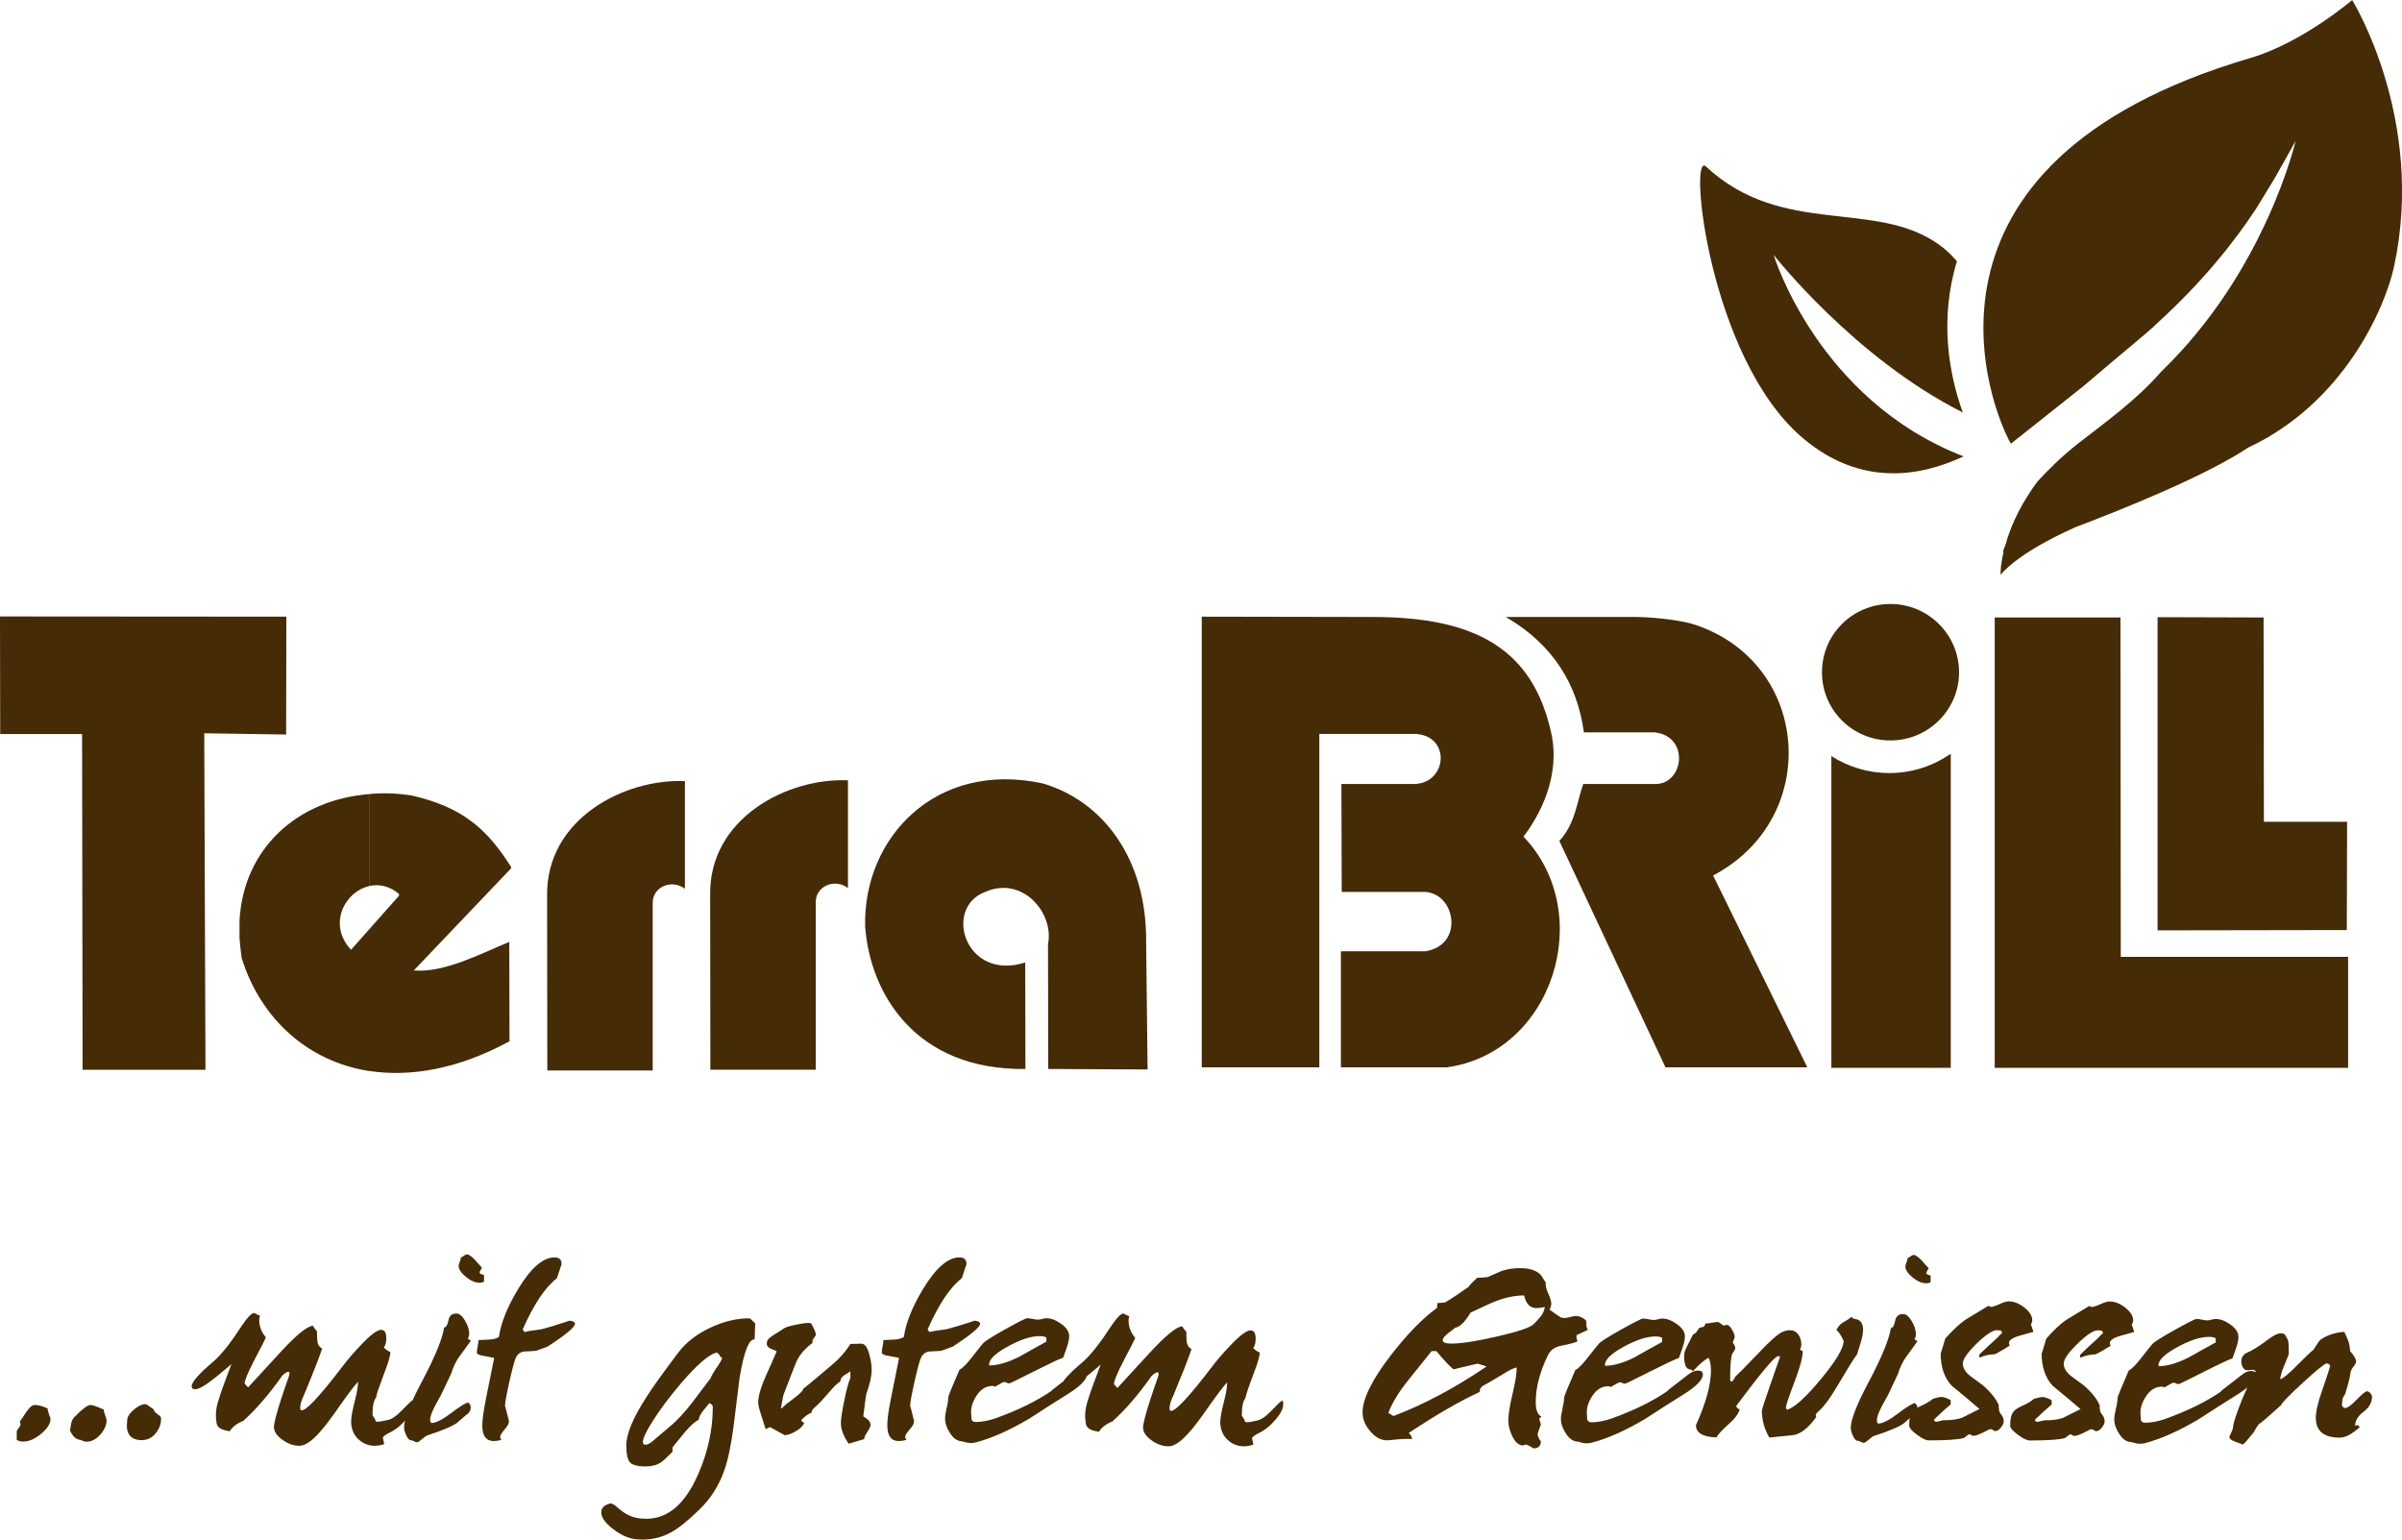
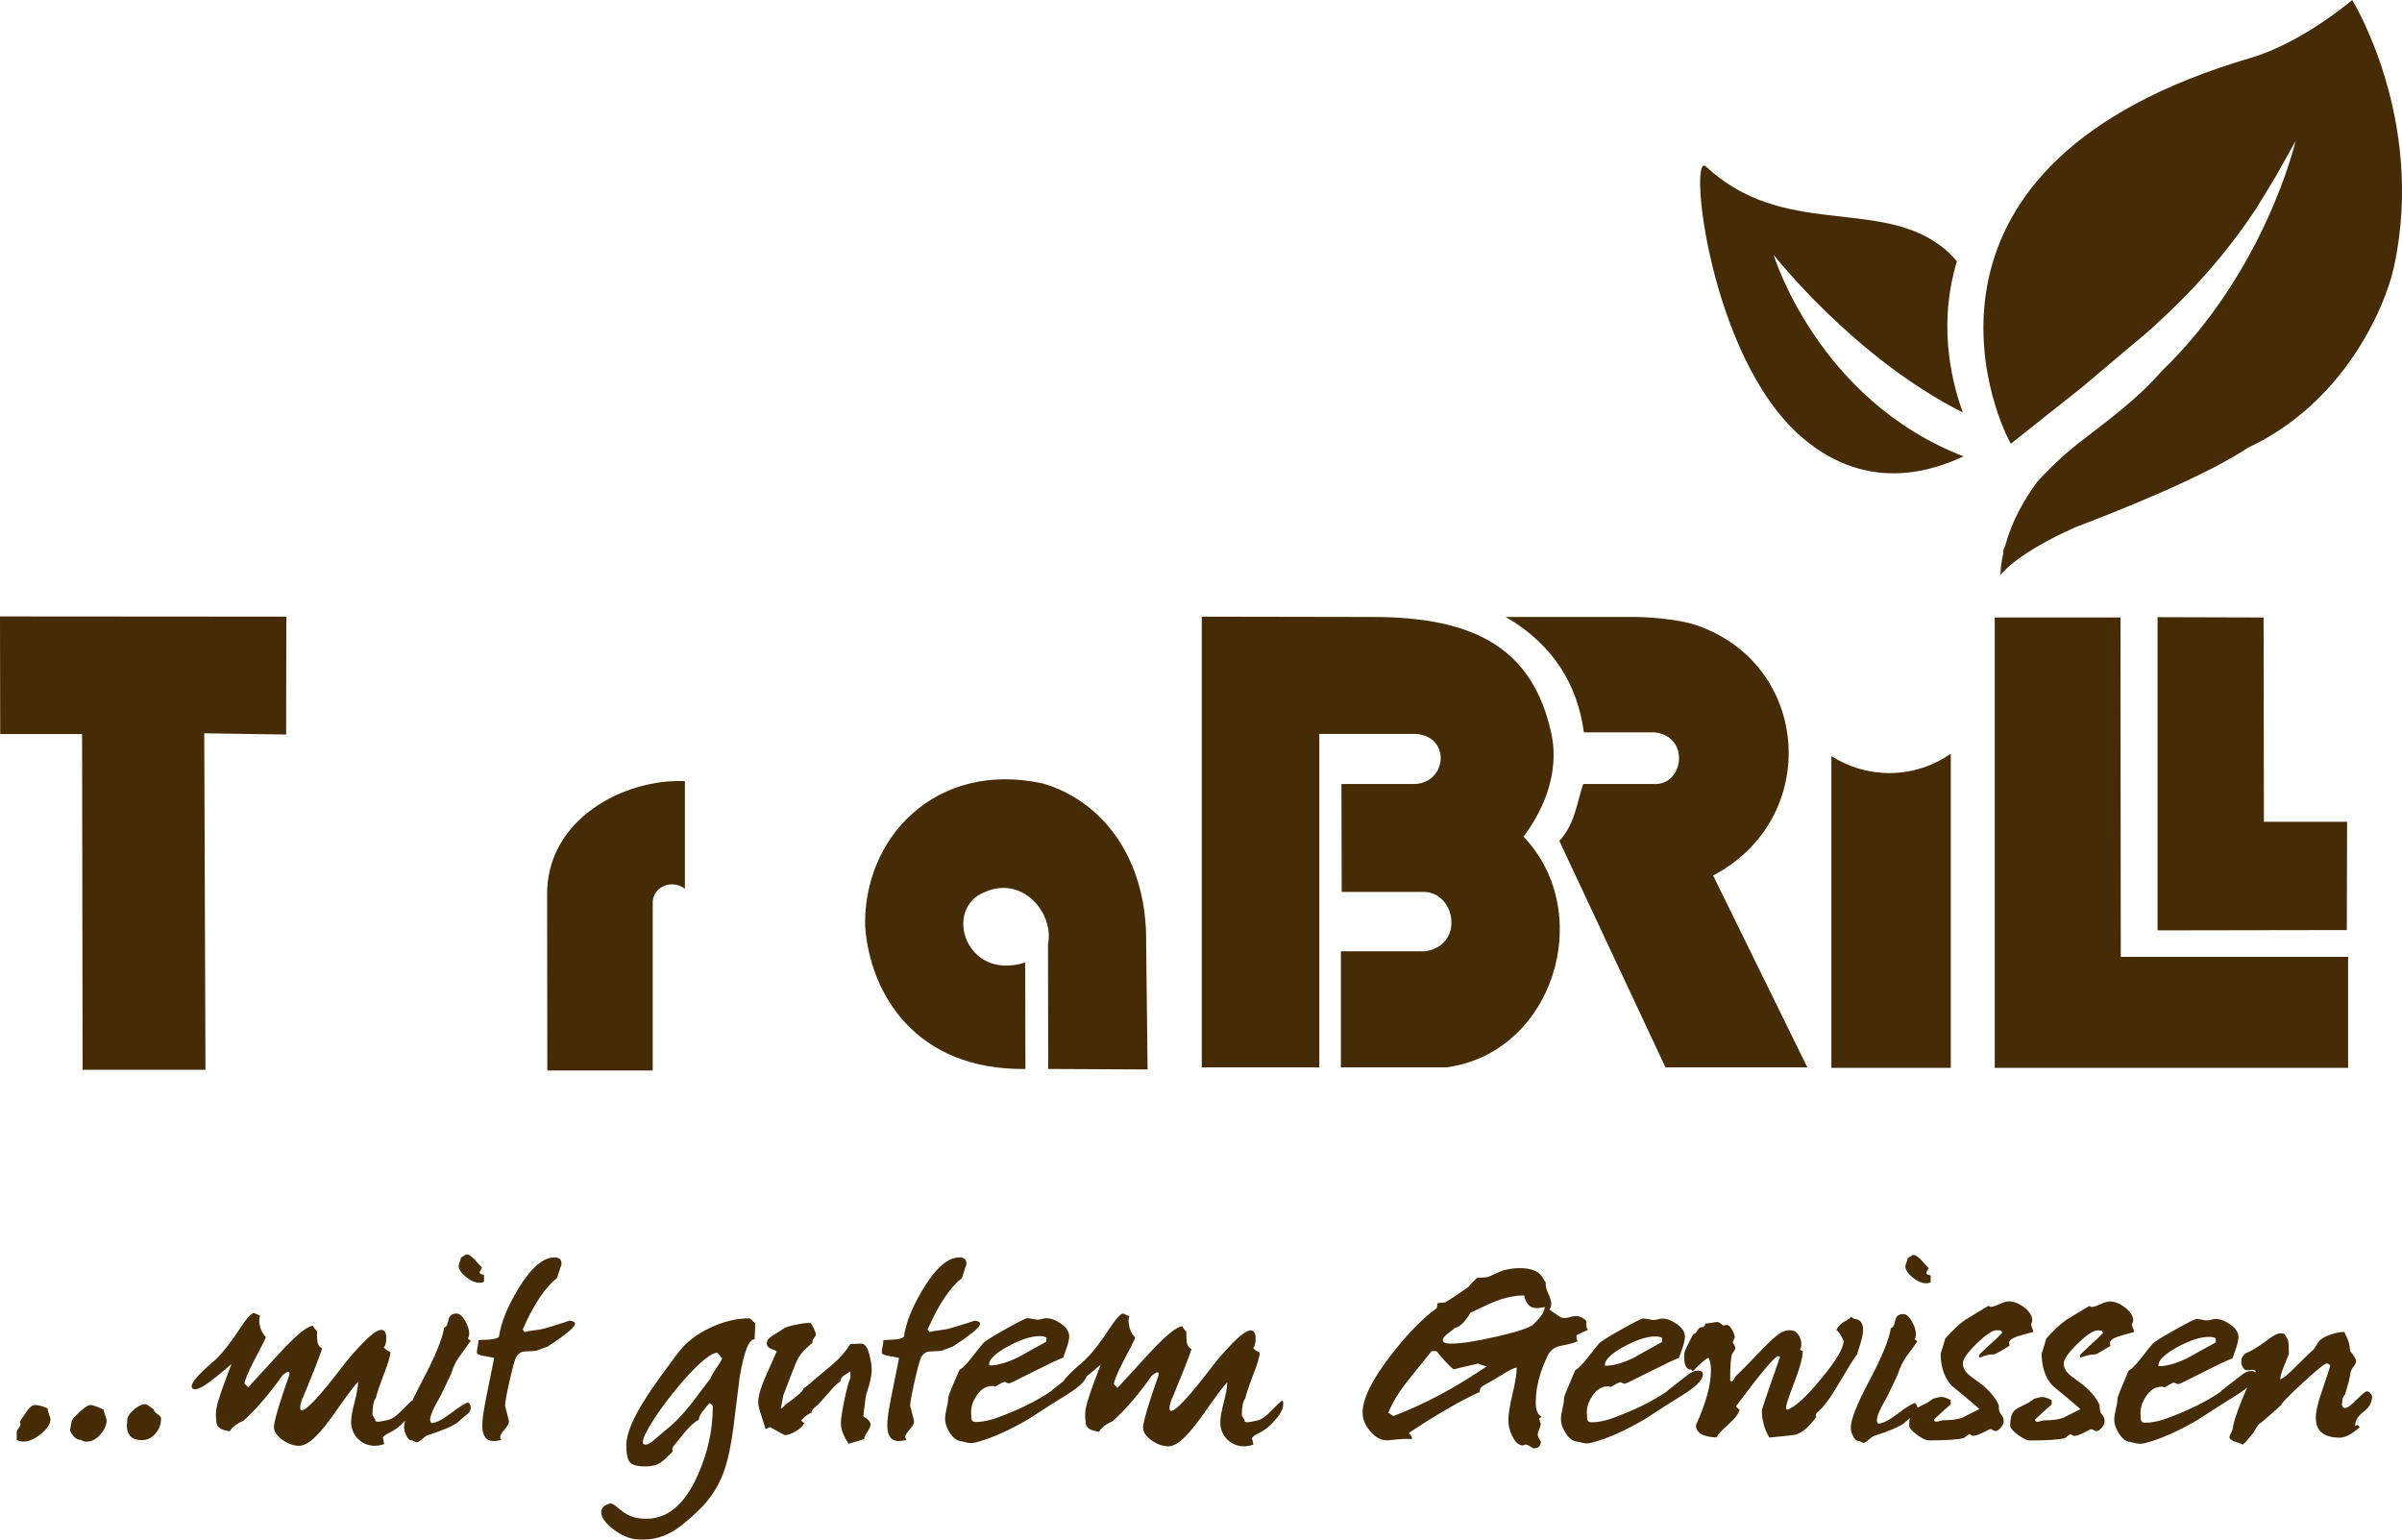
<svg xmlns="http://www.w3.org/2000/svg" id="uuid-44230998-66de-40ef-80bd-e33b1f34a376" viewBox="0 0 234.97 150.69">
  <defs>
    <style>.uuid-71267fb0-627c-41f9-9471-cc4f1f6dd71d{fill:#452b06;}</style>
  </defs>
  <path class="uuid-71267fb0-627c-41f9-9471-cc4f1f6dd71d" d="m112.12,92.26l.14,12.37-9.72-.05-.02-12.23c.61-3-2.47-6.71-6.15-5.09-4.16,1.57-1.93,8.78,3.92,6.9l.02,10.42c-10.73.14-15.21-7.35-15.68-13.97-.19-8.64,6.9-16.22,17.35-13.97,5.78,1.67,10.24,7.25,10.14,15.61" />
  <path class="uuid-71267fb0-627c-41f9-9471-cc4f1f6dd71d" d="m67,76.41v10.54c-1.27-.96-3.1-.23-3.15,1.32v16.46h-10.31l-.02-17.02c-.16-7.58,7.56-11.55,13.48-11.29" />
-   <path class="uuid-71267fb0-627c-41f9-9471-cc4f1f6dd71d" d="m82.95,76.34v10.54c-1.27-.96-3.1-.23-3.15,1.31v16.46h-10.31l-.02-17.02c-.16-7.58,7.56-11.55,13.48-11.29" />
-   <path class="uuid-71267fb0-627c-41f9-9471-cc4f1f6dd71d" d="m36.15,90.88l-1.81,2.04c-2.32-2.49-.61-5.71,1.81-6.24v-8.99c-7.09.54-12.33,5.35-12.72,12.35v1.74c.05.63.12,1.27.21,1.95,1.85,5.91,6.43,10.12,12.51,11.06v-13.9Zm2.89-3.26l-2.89,3.26v13.9c4.04.61,8.73-.21,13.69-2.91l-.02-9.72c-2.84,1.17-6.39,3.05-9.34,2.79l9.51-9.98.02-.12c-2.4-3.83-4.88-5.89-9.67-7-1.43-.24-2.84-.28-4.18-.16v8.99c.92-.19,1.95,0,2.86.78l.02.16Z" />
  <polygon class="uuid-71267fb0-627c-41f9-9471-cc4f1f6dd71d" points=".02 71.81 8.03 71.81 8.08 104.66 20.1 104.66 19.98 71.74 27.99 71.86 28.01 60.33 0 60.31 .02 71.81" />
  <polygon class="uuid-71267fb0-627c-41f9-9471-cc4f1f6dd71d" points="229.6 80.4 229.57 90.99 211.06 91.02 211.06 60.38 221.43 60.41 221.46 80.4 229.6 80.4" />
  <polygon class="uuid-71267fb0-627c-41f9-9471-cc4f1f6dd71d" points="229.7 104.47 195.13 104.47 195.13 60.41 207.43 60.41 207.46 93.61 229.7 93.61 229.7 104.47" />
  <path class="uuid-71267fb0-627c-41f9-9471-cc4f1f6dd71d" d="m179.15,73.97v30.5h11.68v-30.73c-1.7,1.18-3.76,1.89-6.01,1.89-2.1,0-4.04-.62-5.67-1.66" />
  <path class="uuid-71267fb0-627c-41f9-9471-cc4f1f6dd71d" d="m176.8,104.42h-13.88l-10.38-22.15c1.58-1.7,1.73-3.9,2.34-5.57h6.82c3.04.24,3.68-4.69.15-5.05h-6.91c-.61-4.56-2.92-8.55-7.64-11.29h12.79c2.13.03,4.69.39,5.81.79,11.26,3.83,12.29,18.93,1.68,24.5l9.22,18.78Z" />
  <path class="uuid-71267fb0-627c-41f9-9471-cc4f1f6dd71d" d="m141.45,104.42h-10.28v-11.35h8.24c3.83-.58,3.01-5.63,0-5.81h-8.16l-.03-10.56h7.21c3.17-.15,3.5-4.75,0-4.9h-9.37v32.62h-11.5v-44.09l16.71.03c10.2,0,15.67,3.22,17.47,11.32.94,4.26-1.1,8.06-2.71,10.17,7.18,7.51,2.89,21.21-7.58,22.58" />
-   <path class="uuid-71267fb0-627c-41f9-9471-cc4f1f6dd71d" d="m184.93,59.09c3.71,0,6.71,3.01,6.71,6.68s-3,6.67-6.71,6.67-6.7-2.97-6.7-6.67,3-6.68,6.7-6.68" />
  <path class="uuid-71267fb0-627c-41f9-9471-cc4f1f6dd71d" d="m230.1,0s-4.87,4.18-9.95,5.67c-35.21,10.35-25.28,34.56-23.44,37.74,1.18-.93,4.33-3.44,7.08-5.62,1.68-1.43,3.64-3.08,5.94-5.01.59-.49,1.05-.91,1.41-1.27,4.31-3.93,7.4-7.81,9.55-11.08l1.86-3.05c1.91-3.42,2.01-3.58,2.01-3.58,0,0-2.94,12.74-13.15,22.56-2.34,2.71-5.32,4.85-8.11,7.02-1.64,1.28-3.01,2.65-4,3.74-1.32,1.79-2.51,3.9-3.15,6.29-.03.07-.08.18-.1.22-.04.12-.08.23-.11.31,0,.02-.01.05-.02.07,0,0,.04-.01.08-.03-.11.47-.2.95-.26,1.44l-.05.83s1.46-2.06,7.35-4.68c4.69-1.78,12.66-4.98,16.9-7.79,9.28-4.34,13.35-13.56,14.25-17.69,3.12-14.47-4.09-26.08-4.09-26.08" />
  <path class="uuid-71267fb0-627c-41f9-9471-cc4f1f6dd71d" d="m192.01,40.36c-1.35-3.73-2.32-9.08-.58-14.8-.5-.59-1.06-1.13-1.71-1.6-6.26-4.53-15.37-.71-22.84-7.67-1.74-1.63.27,18.6,9.35,26.46,6.7,5.8,13.4,3.02,15.85,1.9-14.3-5.54-18.58-19.72-18.58-19.72,0,0,7.87,10.08,18.52,15.43" />
  <path class="uuid-71267fb0-627c-41f9-9471-cc4f1f6dd71d" d="m231.87,136.28c-.12-.11-.23-.17-.33-.17-.13,0-.46.27-1,.82-.53.55-.91.82-1.14.82-.13,0-.24-.09-.31-.28l.06-.62c.09-.21.18-.36.25-.45.3-.94.48-1.65.54-2.14.04-.19.14-.38.3-.58.16-.2.24-.36.24-.49,0-.22-.2-.56-.59-1.02-.02-.39-.08-.71-.17-.96-.06-.19-.19-.49-.39-.9-.38,0-.82.08-1.33.25-.58.21-.97.43-1.16.68-.24.36-.42.63-.54.82-.17.11-.72.64-1.66,1.58-.77.79-1.3,1.22-1.58,1.3,0-.28.14-.76.42-1.42.28-.67.42-1.04.42-1.11,0-.64-.03-1.07-.08-1.3-.04-.09-.15-.29-.34-.59-.11-.06-.24-.08-.37-.08-.3,0-.76.23-1.38.71-.79.6-1.49,1.02-2.09,1.27-.26.21-.39.46-.39.76,0,.32.1.58.31.79.09.09.29.11.58.06s.47,0,.52.17c-.38.58-.82,1.48-1.33,2.71-.54,1.33-.85,2.26-.9,2.79-.02.13-.08.3-.18.49-.1.2-.16.33-.16.41,0,.15.15.28.45.4.64.22.9.34.79.34.09,0,.3-.2.62-.59.32-.39.48-.59.49-.59,0,0,.11-.17.3-.51.17-.26.28-.39.32-.39s.39-.28,1.03-.85c.36-.32.71-.64,1.07-.96.04-.19.74-.91,2.11-2.17,1.37-1.26,2.15-1.89,2.34-1.89.13,0,.24.07.34.22-.04.19-.3,1.01-.8,2.45-.41,1.15-.61,2.03-.61,2.65,0,1.29.78,1.94,2.35,1.94.54,0,1.2-.35,1.96-1.04l-.25-.2-.22.09c0-.51.28-.97.83-1.38.55-.41.83-.91.83-1.5,0-.09-.06-.2-.18-.31m-17.83-3.47c-1.11.55-2.07.82-2.87.82-.09-.51.49-1.12,1.75-1.82,1.26-.7,2.32-1.05,3.19-1.05.28,0,.5.05.65.14v.4c-.9.49-1.8,1-2.71,1.51m3.25,3.28c-1.46,1.01-3.32,1.93-5.57,2.73-.66.22-1.28.34-1.88.34-.23,0-.37-.09-.42-.28,0-.02,0-.2-.03-.54-.04-.56.13-1.14.51-1.72.41-.66.95-.99,1.6-.99.06,0,.1.01.13.04.03.03.07.03.13.02.49-.3.79-.45.9-.45.04,0,.1.02.18.07.08.05.18.07.29.07.06,0,.86-.39,2.4-1.17s2.5-1.23,2.85-1.34c.02-.02.14-.37.37-1.04.15-.43.22-.79.22-1.07,0-.43-.26-.83-.78-1.2-.52-.37-1-.55-1.45-.55-.09,0-.23.02-.41.07-.18.05-.32.07-.41.07-.11,0-.28-.02-.51-.07-.23-.05-.41-.07-.54-.07-.15,0-.86.36-2.13,1.07-1.27.71-1.99,1.17-2.16,1.35-.08.08-.45.54-1.13,1.41-.53.68-.93,1.08-1.21,1.21-.73,1.67-1.1,2.58-1.1,2.73,0,.25-.05.59-.16,1.03-.1.44-.16.79-.16,1.03,0,.43.15.88.45,1.35.32.53.69.81,1.1.85.21.04.4.08.59.14.32.06.62.05.9-.03,1.56-.41,3.29-1.19,5.19-2.31,1.24-.81,2.5-1.61,3.76-2.4,1.27-.79,1.9-1.45,1.9-1.97,0-.24-.16-.37-.48-.37s-.65.14-.98.42c-.66.51-1.32,1.02-2,1.55m-8.72-6.51c.09-.13.14-.27.14-.42,0-.41-.25-.82-.76-1.23-.51-.4-1.02-.61-1.55-.61-.21,0-.51.09-.9.27-.39.18-.69.27-.87.27-.04,0-.08-.03-.14-.08-.02-.02-.06-.02-.11,0-1.43.87-2.17,1.32-2.23,1.35-.58.41-1.23,1.02-1.94,1.83-.3,1.03-.45,1.51-.45,1.44,0,1.33.36,2.39,1.07,3.16.92.75,1.83,1.51,2.73,2.29-.56.28-1.13.56-1.69.85-.43.17-1.06.25-1.89.25-.02,0-.11.02-.28.07-.17.05-.29.07-.37.07-.17,0-.24-.08-.2-.23.7-.66,1.23-1.15,1.61-1.46v-.42c-.38-.21-.68-.31-.9-.31-.17,0-.44.06-.82.17-.28.24-.68.48-1.18.7-.41.19-.69.37-.82.54-.23.28-.34.74-.34,1.38,0,.23.25.53.76.9.51.38.89.56,1.16.56,1.75,0,2.88-.08,3.41-.23.06-.02.15-.08.28-.2.13-.11.23-.17.28-.17s.11.02.17.07c.06.05.1.07.14.07.23.06.77-.15,1.63-.62.11-.04.23-.02.34.06.11.08.19.11.23.11.19,0,.37-.11.56-.34.19-.23.28-.43.28-.62s-.05-.36-.14-.51c-.17-.24-.27-.38-.28-.42-.06-.28-.08-.49-.06-.62-.23-.6-.75-1.26-1.56-1.97-.42-.3-.82-.6-1.22-.9-.49-.38-.74-.79-.74-1.24,0-.41.45-1.06,1.36-1.95.91-.88,1.57-1.31,1.99-1.3l.37.03.14.22c-.21.19-.35.33-.42.42-.08.09-.42.41-1.04.96-.54.51-.82.78-.82.82,0,.13.03.21.08.22.51-.21.97-.31,1.38-.31.09,0,.35-.12.76-.37l.79-.48c-.06-.1-.08-.18-.08-.25,0-.28.36-.53,1.07-.73.45-.13.89-.25,1.32-.37-.11-.32-.2-.56-.25-.73m-9.87,0c.09-.13.14-.27.14-.42,0-.41-.25-.82-.76-1.23-.51-.4-1.02-.61-1.55-.61-.21,0-.51.09-.9.27-.39.18-.69.27-.87.27-.04,0-.08-.03-.14-.08-.02-.02-.06-.02-.11,0-1.43.87-2.17,1.32-2.23,1.35-.58.41-1.23,1.02-1.95,1.83-.3,1.03-.45,1.51-.45,1.44,0,1.33.36,2.39,1.07,3.16.92.75,1.83,1.51,2.73,2.29-.56.28-1.13.56-1.69.85-.43.17-1.06.25-1.89.25-.02,0-.11.02-.28.07-.17.05-.29.07-.37.07-.17,0-.24-.08-.2-.23.7-.66,1.23-1.15,1.61-1.46v-.42c-.37-.21-.68-.31-.9-.31-.17,0-.44.06-.82.17-.28.24-.68.48-1.18.7-.41.19-.69.37-.82.54-.22.28-.34.74-.34,1.38,0,.23.25.53.76.9.51.38.89.56,1.16.56,1.75,0,2.88-.08,3.41-.23.06-.02.15-.08.28-.2.13-.11.23-.17.28-.17s.11.02.17.07c.06.05.1.07.14.07.23.06.77-.15,1.64-.62.11-.04.23-.02.34.06.11.08.19.11.23.11.19,0,.38-.11.56-.34.19-.23.28-.43.28-.62s-.05-.36-.14-.51c-.17-.24-.27-.38-.28-.42-.06-.28-.08-.49-.06-.62-.23-.6-.75-1.26-1.56-1.97-.42-.3-.82-.6-1.22-.9-.49-.38-.74-.79-.74-1.24,0-.41.45-1.06,1.36-1.95.91-.88,1.57-1.31,1.99-1.3l.37.03.14.22c-.21.19-.35.33-.42.42-.08.09-.42.41-1.04.96-.55.51-.82.78-.82.82,0,.13.03.21.08.22.51-.21.97-.31,1.38-.31.09,0,.35-.12.76-.37l.79-.48c-.06-.1-.08-.18-.08-.25,0-.28.36-.53,1.07-.73.45-.13.89-.25,1.33-.37-.11-.32-.2-.56-.25-.73m-11.39,1.44c.09-.11.14-.27.14-.48,0-.4-.14-.82-.41-1.28-.27-.46-.55-.69-.83-.69-.45,0-.71.22-.79.66-.08.44-.22.68-.42.72-.17,1.09-.88,2.83-2.14,5.21-1.18,2.22-1.78,3.73-1.78,4.54,0,.23.07.48.2.76.15.34.31.51.48.51.08,0,.17.03.3.1.12.07.22.1.3.1s.24-.11.49-.32c.25-.22.42-.33.49-.35,1.5-.49,2.48-.9,2.93-1.24.36-.3.63-.54.82-.71.34-.21.51-.47.51-.79,0-.19-.08-.35-.25-.48-.26.04-.81.38-1.65,1.02-.84.64-1.48.97-1.93.99-.09-.06-.14-.17-.14-.34,0-.28.16-.73.48-1.35.21-.38.41-.75.62-1.13.43-.9.75-1.58.96-2.03.21-.68.49-1.25.84-1.73.36-.48.71-.97,1.07-1.48l-.28-.2Zm1.58-6.23c-.28-.04-.42-.12-.42-.25,0-.06.08-.21.23-.45-.23-.24-.45-.5-.68-.76-.34-.36-.6-.54-.79-.54-.09,0-.2.05-.31.14-.17.11-.26.17-.28.17,0,.09-.04.23-.11.41-.08.18-.11.31-.11.41,0,.32.23.67.7,1.06.47.38.91.58,1.32.58.19,0,.34-.04.45-.11v-.65Zm-7.44,4.26c-.13-.04-.24-.11-.31-.22-.11.13-.38.32-.82.56-.3.19-.52.44-.65.76.21.11.44.46.71,1.04,0,.71-.74,1.96-2.23,3.75-1.48,1.79-2.58,2.78-3.3,2.99l-.11-.14c-.04-.19.23-1.01.79-2.47.56-1.46.85-2.5.85-3.12l-.28-.14c.09-.13.14-.32.14-.56,0-.34-.1-.65-.3-.93-.2-.28-.47-.42-.83-.42-.24,0-.51.07-.79.2-.43.22-1.17.88-2.2,1.97-1.22,1.28-1.98,2.05-2.28,2.31-.02,0-.07.09-.17.27-.09.18-.18.27-.25.27-.04,0-.08-.04-.14-.11,0-1.33.06-2.18.17-2.54.02-.05.08-.15.18-.29.1-.14.15-.25.15-.32,0-.13-.08-.32-.25-.56l.2-.51c0-.19-.09-.44-.27-.75-.18-.31-.35-.46-.52-.46-.04,0-.08,0-.14.03-.06.02-.1.03-.14.03-.06,0-.15-.06-.28-.17-.13-.11-.25-.17-.34-.17-.11,0-.3.02-.55.07-.25.05-.46.07-.63.07-.04.26-.2.39-.48.39-.08,0-.18.1-.31.31-.13.21-.23.31-.31.31s-.22.23-.42.68c-.15.28-.29.56-.42.85-.09.17-.14.4-.14.7,0,.85.22,1.27.65,1.27.06,0,.09.02.11.07.02.05.06.07.11.07.66-.7,1.16-1.13,1.52-1.3.15.32.23.73.23,1.23,0,1.42-.49,3.21-1.47,5.37,0,.75.67,1.15,2,1.2.15-.28.55-.72,1.21-1.31.58-.5.94-.98,1.07-1.43-.21-.09-.32-.21-.34-.34,2.42-3.25,3.79-4.87,4.09-4.87.11,0,.18.02.2.06-.09.24-.41,1.16-.96,2.75-.55,1.59-.82,2.42-.82,2.5,0,.94.24,1.82.73,2.65,1.58-.15,2.43-.24,2.57-.28.7-.22,1.37-.81,2.03-1.75-.09-.06-.08-.18.03-.37.56-.43,1.25-1.33,2.06-2.71,1-1.69,1.62-2.7,1.89-3.02.11-.36.23-.72.34-1.1.17-.55.25-.99.25-1.33,0-.47-.16-.79-.48-.96-.02,0-.13-.03-.34-.09m-21.54,3.77c-1.11.55-2.07.82-2.88.82-.09-.51.49-1.12,1.75-1.82,1.26-.7,2.32-1.05,3.18-1.05.28,0,.5.05.65.14v.4c-.9.49-1.8,1-2.71,1.51m3.25,3.28c-1.46,1.01-3.32,1.93-5.57,2.73-.66.22-1.29.34-1.88.34-.22,0-.37-.09-.42-.28,0-.02,0-.2-.03-.54-.04-.56.13-1.14.51-1.72.41-.66.95-.99,1.6-.99.06,0,.1.01.13.04.03.03.07.03.13.02.49-.3.79-.45.9-.45.04,0,.1.02.18.07.08.05.18.07.3.07.06,0,.86-.39,2.4-1.17,1.55-.78,2.5-1.23,2.85-1.34.02-.02.14-.37.37-1.04.15-.43.22-.79.22-1.07,0-.43-.26-.83-.77-1.2-.52-.37-1-.55-1.45-.55-.09,0-.23.02-.41.07-.18.05-.31.07-.41.07-.11,0-.28-.02-.51-.07-.23-.05-.4-.07-.54-.07-.15,0-.86.36-2.13,1.07-1.27.71-1.99,1.17-2.16,1.35-.08.08-.45.54-1.13,1.41-.53.68-.93,1.08-1.21,1.21-.73,1.67-1.1,2.58-1.1,2.73,0,.25-.05.59-.15,1.03-.1.44-.16.79-.16,1.03,0,.43.15.88.45,1.35.32.53.69.81,1.1.85.21.04.4.08.59.14.32.06.62.05.9-.03,1.56-.41,3.29-1.19,5.19-2.31,1.24-.81,2.49-1.61,3.76-2.4,1.27-.79,1.9-1.45,1.9-1.97,0-.24-.16-.37-.48-.37s-.65.14-.99.42c-.66.51-1.32,1.02-2,1.55m-26.79,2.48l-.51-.31c.38-.98,1.01-2.03,1.92-3.16.77-.96,1.54-1.92,2.31-2.88h.48c.68.83,1.23,1.42,1.66,1.78l2.37-.56.87.28c-3.1,2.11-6.14,3.72-9.11,4.85m14.41-9.75c-.13.17-.36.42-.68.75-.32.33-1.49.73-3.52,1.2-2.03.47-3.55.71-4.57.71-.55,0-.82-.11-.82-.34,0-.17.18-.39.54-.68.43-.32.66-.5.68-.54.22,0,.52-.19.87-.56.26-.32.47-.62.62-.9,1.37-.66,2.22-1.04,2.54-1.15.96-.36,1.86-.54,2.71-.54.19.83.59,1.24,1.21,1.24.21,0,.48-.04.82-.11-.04.3-.17.61-.39.93m4.45.48l-.08-.14c-.32-.26-.63-.39-.93-.39-.13,0-.31.03-.55.1-.24.06-.42.1-.55.1s-.26-.02-.39-.06c-.43-.28-.8-.54-1.1-.76.11-.21.17-.4.17-.59,0-.22-.1-.56-.3-1-.2-.44-.28-.79-.24-1.06-.19-.28-.32-.49-.39-.62-.39-.53-1.11-.79-2.14-.79-.62,0-1.19.09-1.72.25-.62.26-1.09.47-1.41.62-.45.06-.79.08-1.02.06-.41.36-.71.66-.87.9-1,.71-1.77,1.22-2.31,1.53-.34.02-.58.04-.73.06l-.06.48c-1.41,1.02-2.91,2.56-4.51,4.63-1.84,2.39-2.76,4.26-2.76,5.59,0,.68.28,1.32.83,1.93.55.61,1.16.87,1.82.78.96-.11,1.69-.15,2.2-.11-.04-.25-.15-.44-.34-.59,2.8-1.85,5.12-3.19,6.96-4.02-.04-.3.13-.54.51-.71.13-.06.67-.37,1.61-.94.77-.49,1.27-.73,1.49-.73,0,.58-.14,1.44-.41,2.58-.27,1.14-.41,2-.41,2.58,0,.49.12,1,.37,1.52.3.62.65.93,1.04.93l.03.03c.08-.08.16-.11.25-.11.13,0,.38.12.76.37.49,0,.73-.23.73-.68-.21-.28-.31-.52-.31-.7,0-.09.04-.23.11-.39.09-.24.16-.44.2-.59l-.17-.54.23-.2c-.38-.19-.56-.66-.56-1.41,0-1.43.39-2.95,1.18-4.57.24-.53.69-.85,1.32-.96.87-.17,1.4-.32,1.61-.45-.11-.13-.15-.33-.11-.59.49-.23.86-.39,1.1-.51-.13-.19-.18-.46-.14-.82m-29.8,7.78c-.08,0-.4.3-.97.9-.57.6-1.06.94-1.45,1.01-.54.12-.86.17-.93.17-.23,0-.32-.07-.28-.2l-.28-.45c0-.85.11-1.41.34-1.7.08-.38.34-1.16.79-2.35.41-1.05.62-1.76.62-2.12-.24-.1-.46-.25-.65-.45.17-.17.25-.48.25-.93,0-.53-.17-.79-.51-.79-.39,0-1.1.54-2.11,1.63-.66.7-1.17,1.3-1.55,1.8-2.39,3.14-3.78,4.61-4.17,4.43-.06-.04-.08-.12-.08-.25,0-.32.12-.73.37-1.24.88-2.12,1.48-3.63,1.78-4.54-.28-.15-.44-.4-.48-.76-.02-.3-.03-.61-.03-.93-.19-.21-.32-.38-.39-.54-.55.02-1.61.88-3.19,2.59-1.05,1.15-2.11,2.29-3.16,3.44l-.34-.37c0-.3.3-1.03.9-2.2.71-1.35,1.11-2.13,1.18-2.34-.43-.47-.65-1.04-.65-1.72,0-.15.03-.27.08-.37l-.59-.28c-.26,0-.71.49-1.35,1.46-.85,1.32-1.65,2.35-2.42,3.1-.41.36-.82.71-1.21,1.07-.75.73-1.13,1.25-1.13,1.55,0,.19.11.28.34.28.38,0,1.05-.4,2.03-1.19.51-.41,1.01-.84,1.52-1.27-.7,1.84-1.09,2.93-1.18,3.27-.23.64-.34,1.21-.34,1.72,0,.19.02.42.06.71.02.34.24.58.68.73.17.06.38.1.62.14.23-.41.67-.75,1.32-1.02,1.3-1.18,2.57-2.66,3.81-4.43.26-.24.46-.37.59-.37.08,0,.11.06.11.17,0,.06-.02.15-.06.28-.26.73-.52,1.48-.76,2.23-.47,1.45-.7,2.36-.7,2.73,0,.43.27.84.82,1.24.54.39,1.1.59,1.66.59s1.21-.44,2-1.33c.47-.51,1.16-1.42,2.06-2.73.83-1.16,1.39-1.9,1.69-2.2,0,.43-.11,1.09-.34,1.97-.23.88-.34,1.53-.34,1.97.02.68.25,1.24.7,1.67.45.43.99.65,1.61.65.32,0,.63-.06.93-.17l-.11-.51s-.03-.05-.03-.08c0-.1.14-.23.42-.4.19-.09.37-.19.54-.28.51-.3.98-.72,1.41-1.25.53-.62.75-1.17.68-1.64-.02-.1-.06-.14-.11-.14m-25.77-4.26c-1.11.55-2.07.82-2.87.82-.09-.51.49-1.12,1.75-1.82,1.26-.7,2.32-1.05,3.19-1.05.28,0,.5.05.65.14v.4c-.9.49-1.8,1-2.71,1.51m3.25,3.28c-1.46,1.01-3.32,1.93-5.57,2.73-.66.22-1.29.34-1.88.34-.23,0-.37-.09-.42-.28,0-.02,0-.2-.03-.54-.04-.56.13-1.14.51-1.72.41-.66.95-.99,1.6-.99.06,0,.1.01.13.04.03.03.07.03.13.02.49-.3.79-.45.9-.45.04,0,.1.02.18.07.08.05.18.07.3.07.06,0,.86-.39,2.4-1.17,1.55-.78,2.5-1.23,2.85-1.34.02-.02.14-.37.37-1.04.15-.43.22-.79.22-1.07,0-.43-.26-.83-.78-1.2-.52-.37-1-.55-1.45-.55-.09,0-.23.02-.41.07-.18.05-.31.07-.41.07-.11,0-.28-.02-.51-.07-.23-.05-.4-.07-.54-.07-.15,0-.86.36-2.13,1.07-1.27.71-1.99,1.17-2.16,1.35-.08.08-.45.54-1.13,1.41-.53.68-.93,1.08-1.21,1.21-.73,1.67-1.1,2.58-1.1,2.73,0,.25-.05.59-.16,1.03-.1.44-.15.79-.15,1.03,0,.43.15.88.45,1.35.32.53.69.81,1.1.85.21.04.4.08.59.14.32.06.62.05.9-.03,1.56-.41,3.29-1.19,5.19-2.31,1.24-.81,2.49-1.61,3.76-2.4,1.27-.79,1.9-1.45,1.9-1.97,0-.24-.16-.37-.48-.37s-.65.14-.98.42c-.66.51-1.32,1.02-2,1.55m-9.06-6.33c-.83.25-1.31.38-1.44.38-.79.1-1.27.18-1.44.25-.09-.11-.16-.2-.2-.25,1.09-2.48,2.21-4.15,3.35-5.02.13-.39.23-.68.28-.85l.06-.03-.06-.03c.11-.22.17-.39.17-.51,0-.41-.23-.62-.68-.62-1.13,0-2.31,1.03-3.55,3.07-1.07,1.77-1.7,3.34-1.89,4.71-.21.15-.53.24-.96.26-.36.02-.7.04-1.04.05,0,.13-.03.33-.08.61-.06.27-.08.47-.08.61,0,.15.24.26.73.34.58.09.9.16.96.2-.68,3.29-1.03,5.13-1.07,5.53-.06.45-.08.81-.08,1.07,0,1.01.38,1.52,1.13,1.52.21,0,.45-.04.73-.11-.07-.11-.11-.22-.11-.31,0-.15.16-.4.47-.75.31-.35.44-.63.38-.86-.24-1.02-.37-1.47-.37-1.38,0-.32.15-1.15.45-2.48.3-1.33.52-2.11.65-2.34.21-.36.52-.54.93-.54.64-.02,1-.05,1.07-.08.45-.17.81-.3,1.07-.39,1.79-1.17,2.68-1.91,2.68-2.23,0-.17-.18-.27-.54-.31-.19.07-.7.24-1.52.49m-8.77,2.83c-.19-.71-.45-1.07-.79-1.07l-1.07.03c-.47.75-1.05,1.42-1.75,2-1.86,1.58-2.81,2.37-2.85,2.37-.04.19-.28.45-.73.79-.3.25-.61.48-.93.71-.21.19-.36.33-.45.42-.06,0-.08,0-.08-.03.15-.81.23-1.22.23-1.24.54-1.43.96-2.49,1.24-3.19.28-.7.83-1.34,1.63-1.95-.06-.13-.02-.28.11-.44.13-.16.2-.28.2-.35,0-.21-.16-.58-.48-1.13-.28-.04-.74,0-1.38.14-.7.13-1.14.27-1.33.42-.04.04-.32.22-.85.54-.41.26-.64.46-.69.58-.05.12-.07.23-.07.32,0,.24.17.43.51.55.34.12.49.2.45.24-.38.88-.68,1.56-.9,2.03-.6,1.31-.9,2.29-.9,2.93,0,.26.1.7.31,1.3.26.79.4,1.23.42,1.32l.42-.2,1.44.79c.3,0,.67-.13,1.1-.39.43-.26.71-.53.82-.79-.13-.07-.24-.17-.31-.28.45-.45.79-.69,1.02-.71-.04-.17.1-.38.43-.65.26-.22.68-.67,1.25-1.33.49-.58.87-.95,1.13-1.1.02-.24.14-.44.35-.58.22-.14.43-.28.64-.41v.65c-.17.36-.37,1.08-.59,2.17-.23,1.09-.34,1.84-.34,2.26,0,.58.25,1.25.76,2l1.52-.45c0-.17.1-.4.31-.71.21-.3.31-.54.31-.7,0-.28-.24-.55-.71-.82.17-1.39.27-2.13.31-2.23.34-.94.51-1.71.51-2.31,0-.49-.08-.99-.23-1.52m-14.97,1.34c-.28.42-.47.76-.56,1-.6.79-1.2,1.58-1.8,2.38-.75.96-1.43,1.7-2.03,2.21l-1.8,1.53c-.3.26-.55.39-.76.37-.15,0-.23-.09-.23-.26,0-.36.33-1.06.99-2.09.7-1.11,1.63-2.35,2.79-3.71,1.47-1.7,2.57-2.67,3.3-2.91.15-.06.27,0,.37.14.11.21.22.33.31.37-.09.23-.28.55-.56.97m3.5-4.66c-.15-.14-.24-.21-.28-.21-1.26,0-2.54.31-3.85.93-1.31.62-2.34,1.42-3.09,2.4-1.5,1.99-2.55,3.45-3.13,4.37-1.31,2.03-1.97,3.6-1.97,4.71,0,.83.11,1.38.34,1.66.23.28.74.42,1.55.42.6,0,1.1-.13,1.49-.39.21-.13.59-.49,1.16-1.07-.06-.21-.04-.37.04-.48.08-.11.47-.59,1.17-1.44.53-.62.97-1.01,1.33-1.18.04-.28.18-.57.42-.87.21-.24.41-.5.62-.76.23.09.34.22.34.37,0,2.22-.48,4.42-1.44,6.6-1.17,2.67-2.69,4.11-4.57,4.31-.19.02-.38.03-.56.03-.68,0-1.28-.14-1.8-.42-.26-.13-.61-.38-1.04-.76-.28-.24-.5-.35-.65-.31-.56.15-.85.43-.85.85,0,.51.39,1.06,1.16,1.65.77.59,1.53.93,2.28,1,1.24.11,2.39-.12,3.44-.71.73-.41,1.64-1.15,2.73-2.21,1.09-1.06,1.89-2.32,2.4-3.76.38-1.05.69-2.51.93-4.37.38-2.99.57-4.58.59-4.76.43-2.56.92-3.81,1.47-3.75l.06-1.58s-.13-.1-.28-.24m-19.39.48c-.83.25-1.31.38-1.44.38-.79.1-1.27.18-1.44.25-.09-.11-.16-.2-.2-.25,1.09-2.48,2.21-4.15,3.35-5.02.13-.39.23-.68.28-.85l.06-.03-.06-.03c.11-.22.17-.39.17-.51,0-.41-.23-.62-.68-.62-1.13,0-2.31,1.03-3.55,3.07-1.07,1.77-1.7,3.34-1.89,4.71-.21.15-.53.24-.96.26-.36.02-.71.04-1.04.05,0,.13-.03.33-.08.61-.06.27-.08.47-.08.61,0,.15.24.26.73.34.58.09.9.16.96.2-.68,3.29-1.03,5.13-1.07,5.53-.06.45-.09.81-.09,1.07,0,1.01.38,1.52,1.13,1.52.21,0,.45-.04.73-.11-.08-.11-.11-.22-.11-.31,0-.15.16-.4.46-.75.31-.35.44-.63.38-.86-.25-1.02-.37-1.47-.37-1.38,0-.32.15-1.15.45-2.48.3-1.33.52-2.11.65-2.34.21-.36.52-.54.93-.54.64-.02,1-.05,1.07-.08.45-.17.81-.3,1.07-.39,1.79-1.17,2.68-1.91,2.68-2.23,0-.17-.18-.27-.54-.31-.19.07-.7.24-1.52.49m-8.43,1.26c.09-.11.14-.27.14-.48,0-.4-.14-.82-.41-1.28-.27-.46-.55-.69-.83-.69-.45,0-.71.22-.79.66-.08.44-.22.68-.42.72-.17,1.09-.88,2.83-2.14,5.21-1.18,2.22-1.78,3.73-1.78,4.54,0,.23.07.48.2.76.15.34.31.51.48.51.07,0,.17.03.3.1.12.07.22.1.3.1s.24-.11.49-.32c.25-.22.42-.33.49-.35,1.5-.49,2.48-.9,2.93-1.24.36-.3.63-.54.82-.71.34-.21.51-.47.51-.79,0-.19-.08-.35-.25-.48-.26.04-.81.38-1.65,1.02-.84.64-1.48.97-1.93.99-.09-.06-.14-.17-.14-.34,0-.28.16-.73.48-1.35.21-.38.41-.75.62-1.13.43-.9.75-1.58.96-2.03.21-.68.49-1.25.85-1.73.36-.48.71-.97,1.07-1.48l-.28-.2Zm1.58-6.23c-.28-.04-.42-.12-.42-.25,0-.06.08-.21.23-.45-.23-.24-.45-.5-.68-.76-.34-.36-.6-.54-.79-.54-.09,0-.2.05-.31.14-.17.11-.26.17-.28.17,0,.09-.04.23-.11.41-.08.18-.11.31-.11.41,0,.32.23.67.7,1.06.47.38.91.58,1.33.58.19,0,.34-.04.45-.11v-.65Zm-6.99,12.29c-.08,0-.4.3-.97.9-.57.6-1.06.94-1.45,1.01-.55.12-.86.17-.93.17-.23,0-.32-.07-.28-.2l-.28-.45c0-.85.11-1.41.34-1.7.07-.38.34-1.16.79-2.35.41-1.05.62-1.76.62-2.12-.25-.1-.46-.25-.65-.45.17-.17.25-.48.25-.93,0-.53-.17-.79-.51-.79-.39,0-1.1.54-2.11,1.63-.66.7-1.17,1.3-1.55,1.8-2.39,3.14-3.78,4.61-4.17,4.43-.06-.04-.08-.12-.08-.25,0-.32.12-.73.37-1.24.88-2.12,1.47-3.63,1.78-4.54-.28-.15-.44-.4-.48-.76-.02-.3-.03-.61-.03-.93-.19-.21-.32-.38-.39-.54-.55.02-1.61.88-3.19,2.59-1.05,1.15-2.11,2.29-3.16,3.44l-.34-.37c0-.3.3-1.03.9-2.2.71-1.35,1.11-2.13,1.18-2.34-.43-.47-.65-1.04-.65-1.72,0-.15.03-.27.09-.37l-.59-.28c-.26,0-.71.49-1.35,1.46-.85,1.32-1.65,2.35-2.42,3.1-.41.36-.82.71-1.21,1.07-.75.73-1.13,1.25-1.13,1.55,0,.19.11.28.34.28.38,0,1.05-.4,2.03-1.19.51-.41,1.02-.84,1.52-1.27-.7,1.84-1.09,2.93-1.18,3.27-.23.64-.34,1.21-.34,1.72,0,.19.02.42.06.71.02.34.24.58.68.73.17.06.38.1.62.14.23-.41.67-.75,1.33-1.02,1.3-1.18,2.56-2.66,3.81-4.43.26-.24.46-.37.59-.37.08,0,.11.06.11.17,0,.06-.02.15-.06.28-.26.73-.52,1.48-.76,2.23-.47,1.45-.7,2.36-.7,2.73,0,.43.27.84.82,1.24.55.39,1.1.59,1.66.59s1.21-.44,2-1.33c.47-.51,1.16-1.42,2.06-2.73.83-1.16,1.39-1.9,1.69-2.2,0,.43-.11,1.09-.34,1.97-.23.88-.34,1.53-.34,1.97.02.68.25,1.24.7,1.67.45.43.99.65,1.61.65.32,0,.63-.06.93-.17l-.11-.51s-.03-.05-.03-.08c0-.1.14-.23.42-.4.19-.09.37-.19.54-.28.51-.3.98-.72,1.41-1.25.53-.62.75-1.17.68-1.64-.02-.1-.06-.14-.11-.14m-35.59,1.37c-.1-.23-.15-.42-.13-.55-.49-.23-.91-.34-1.27-.34-.24,0-.52.23-.82.68-.41.62-.63.94-.65.96.06.1.08.18.08.25,0,.09-.06.21-.17.35s-.18.25-.2.32v.85c.17.11.38.17.62.17.56,0,1.15-.25,1.76-.76.61-.51.92-.99.92-1.44,0-.1-.05-.26-.16-.49m5.51.11c-.09-.24-.14-.42-.14-.55-.66-.3-1.09-.45-1.3-.45-.28,0-.8.39-1.55,1.16-.19.19-.3.41-.34.68-.06.36-.09.57-.11.65.26.6.62.91,1.07.93.17.11.36.17.56.17.47,0,.91-.23,1.33-.69.41-.46.62-.93.62-1.4,0-.09-.05-.26-.14-.49m5.1-.13c-.24-.17-.36-.32-.34-.45-.06-.02-.19-.11-.39-.27-.21-.16-.36-.24-.45-.24-.3,0-.65.16-1.06.49-.4.33-.63.64-.69.94-.06.56-.06.94,0,1.13.13.53.48.84,1.04.93.11.02.23.03.34.03.58,0,1.05-.23,1.41-.7.34-.41.51-.89.51-1.44,0-.11-.12-.25-.37-.42" />
</svg>